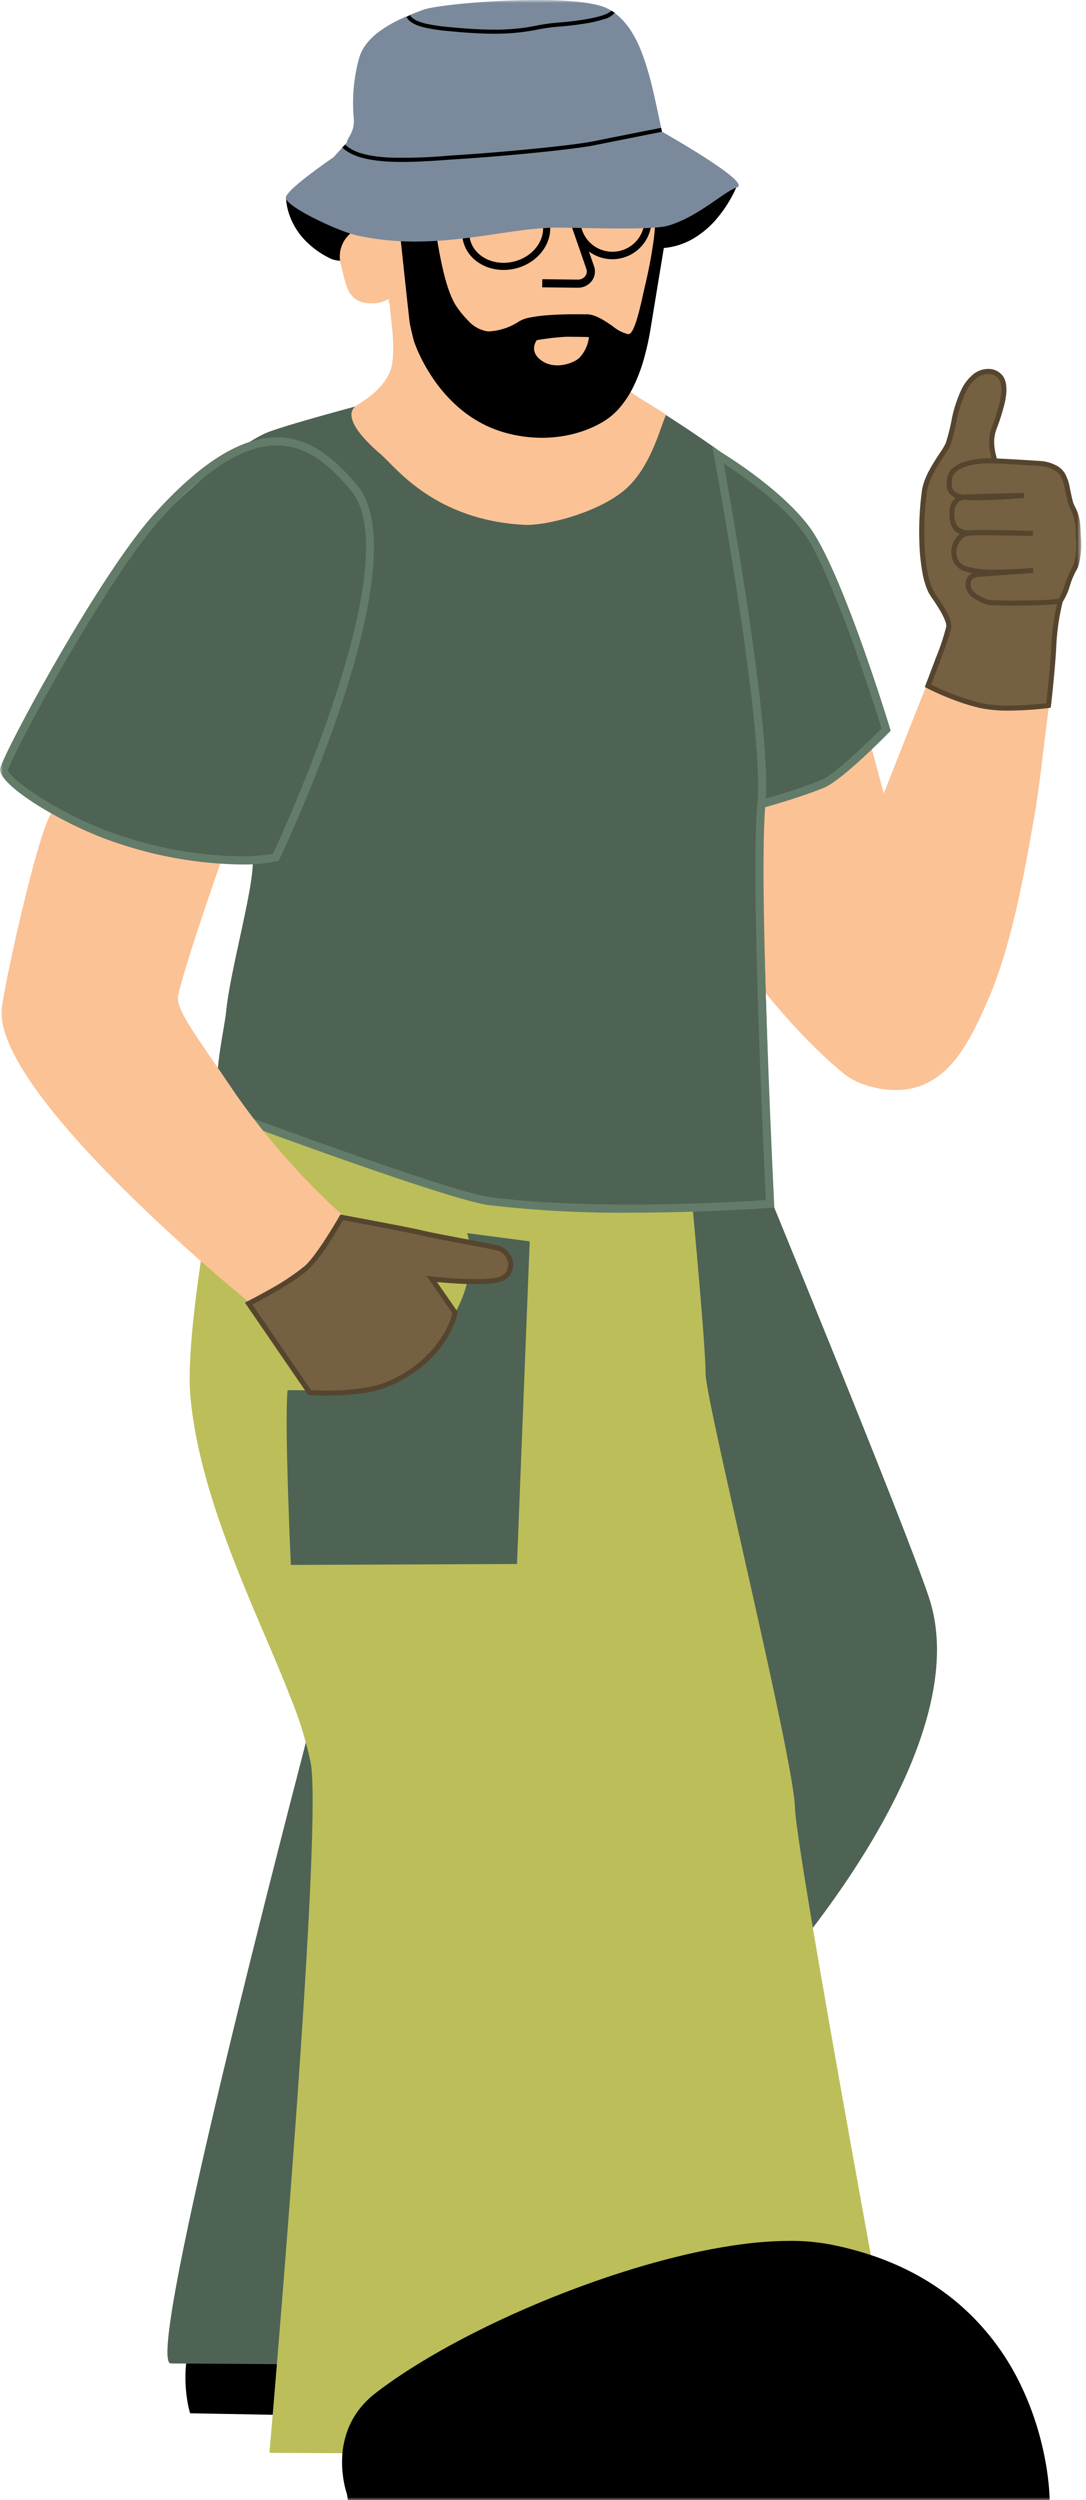
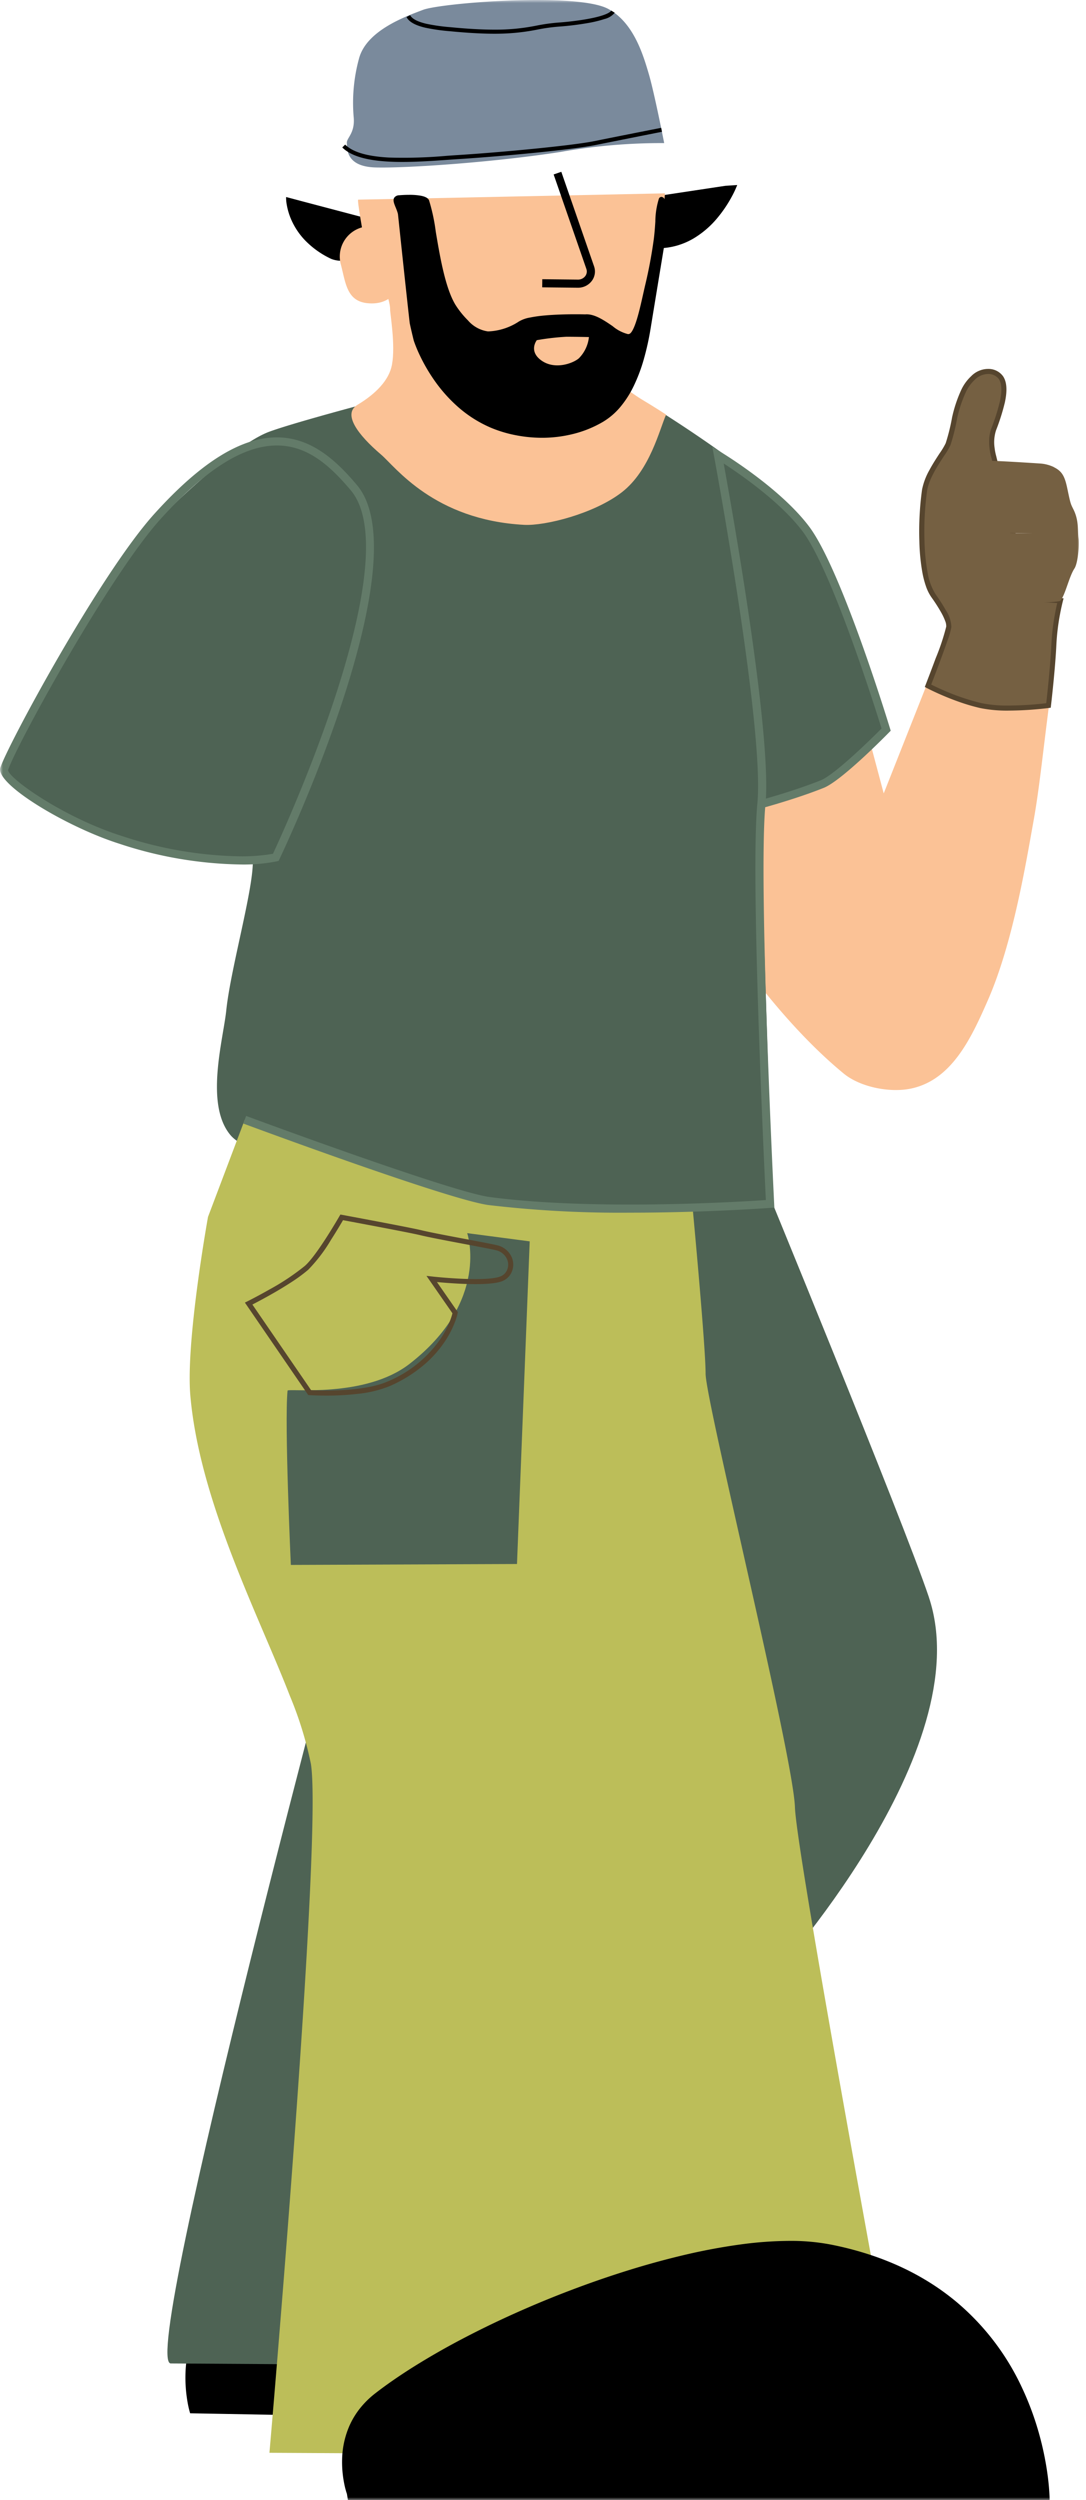
<svg xmlns="http://www.w3.org/2000/svg" xmlns:xlink="http://www.w3.org/1999/xlink" width="182" height="419">
  <defs>
    <path id="a" d="M0 0h181.212v419H0z" />
  </defs>
  <g fill="none" fill-rule="evenodd" transform="translate(0 .001)">
    <mask id="b" fill="#fff">
      <use xlink:href="#a" />
    </mask>
    <g fill-rule="nonzero" mask="url(#b)">
      <path fill="#000" d="m32.052 404.18 113.118 2.052s.3-39.807-35.014-48.039c-18.5-4.311-56.482 12.351-73.448 27.4-8.1 7.188-4.656 18.584-4.656 18.584" />
      <path fill="#000" d="M145.423 406.486h-.258l-113.3-2.055-.054-.178a16.8 16.8 0 0 1-.419-1.925 23.69 23.69 0 0 1-.3-4.756 18.83 18.83 0 0 1 1.238-6.135 15.592 15.592 0 0 1 4.213-6.033 79.015 79.015 0 0 1 6.414-5.073 116.054 116.054 0 0 1 7.638-5 145.315 145.315 0 0 1 8.529-4.744 155.261 155.261 0 0 1 9.086-4.3 144.415 144.415 0 0 1 9.309-3.672 117.996 117.996 0 0 1 9.2-2.856 84.73 84.73 0 0 1 8.755-1.853c2.64-.42 5.309-.64 7.982-.66a30.012 30.012 0 0 1 6.761.7 47.694 47.694 0 0 1 6.247 1.906c1.879.72 3.705 1.57 5.464 2.547a40.235 40.235 0 0 1 8.782 6.593 46.731 46.731 0 0 1 10.438 16.215 60.83 60.83 0 0 1 2.507 7.937c.538 2.212.96 4.45 1.267 6.707.271 2 .395 3.63.45 4.642.06 1.1.056 1.717.056 1.742l-.005.251Zm-113.176-2.563 112.666 2.043a52.953 52.953 0 0 0-.5-6.071 65.35 65.35 0 0 0-1.259-6.656 60.3 60.3 0 0 0-2.488-7.868 46.216 46.216 0 0 0-10.324-16.031 41.7 41.7 0 0 0-20.242-10.905 29.517 29.517 0 0 0-6.646-.685c-20.021 0-51.661 14.8-66.575 28.03a15.12 15.12 0 0 0-4.074 5.829 18.307 18.307 0 0 0-1.206 5.961 23.17 23.17 0 0 0 .292 4.653c.135.828.282 1.425.356 1.705v-.005Z" />
      <path fill="#FBC296" d="m139.707 104.551-14.129-22.364-3.587 52.613.6 23.915s8.27 12.537 18.8 21.194c2.768 2.276 7.588 3.2 11 2.574 7.045-1.3 10.358-8.447 13.179-14.895 4.185-9.566 6.35-22.856 7.642-30.024 1.138-6.309 1.741-13.511 3.275-24.409 1.108-7.869-.156-12.789-.156-12.789l-15.574.616-12.656 31.981-5.385-20.229a20.716 20.716 0 0 0-3-8.182" />
      <path fill="#4E6354" d="M107.329 76.727s.3 8.447-14.349 8.734c-14.649.287-12.8 2.257-16.533-2.34a72.8 72.8 0 0 1-6.736-10.273l-.962-7.168s-18.591 4.8-23.652 6.679c-4.211 1.56-11.854 7.954-20.12 16.221-3.175 3.175-22.8 35.927-24.277 40.287-.99 2.916 9.46 7.6 15.855 10.663a52.889 52.889 0 0 0 21.94 4.783c4.575-.056 3.873-.68 3.873.182 0 4.883-3.743 18.014-4.445 24.8-.5 4.857-3.63 15.737.679 20.907s28.394 8.173 38.973 11.688c8.779 2.917 50.128 3.322 51.277-.7.924-3.234-1.2-44.591-1.248-66.442a30.108 30.108 0 0 0 10.193-3.346 52.9 52.9 0 0 0 10.707-9.132s-7.174-28.074-14.661-35.795c-7.954-8.2-24.172-18.136-24.172-18.136l-2.342 8.388Z" />
      <path fill="#4E6354" d="M155.657 267.639c8.656 25.735-26.474 64-26.748 64.337 0 0-51.174 64.415-53.809 64.415l-46.478-.312c-5.5 0 30.882-135.38 30.882-135.38.438-2.214-2.345-5.712-.494-7l57.288-56.094c1.169-.815 10.9-1.474 10.9-1.474s24.119 58.593 28.464 71.511" />
      <path fill="#BCBE59" d="M34.861 203.927s-3.758 20.8-2.963 29.946c1.545 17.787 11.5 36.938 16.664 50.289a62.139 62.139 0 0 1 3.537 11.416c2.011 12.352-6.944 115.474-6.944 115.474l106.994.624s-18.64-100.177-18.927-108.8c-.287-8.623-14.973-68.085-14.973-72.681 0-4.596-2.128-27.287-2.128-27.287s-28.906-.766-38.056-2.729c-18.5-3.969-37.049-12.53-37.049-12.53l-6.155 16.278Z" />
      <path fill="#000" d="M58.54 418.921h117.1s0-35.468-36.675-42.561c-19.206-3.715-58.448 11.389-75.915 24.915-8.34 6.459-4.514 16.984-4.514 16.984" />
      <path fill="#000" d="M175.898 419.178h-.257l-117.3-.014-.2-1.211a13.259 13.259 0 0 1-.452-1.72 18.264 18.264 0 0 1-.351-4.249 14.79 14.79 0 0 1 1.239-5.494 13.542 13.542 0 0 1 1.686-2.8 14.938 14.938 0 0 1 2.641-2.612c1.935-1.5 4.171-3.042 6.645-4.587a124.298 124.298 0 0 1 7.926-4.529 157.646 157.646 0 0 1 8.857-4.3c3.085-1.384 6.26-2.7 9.438-3.9a164.999 164.999 0 0 1 9.669-3.336 138.885 138.885 0 0 1 9.55-2.6 99.876 99.876 0 0 1 9.082-1.685 62.735 62.735 0 0 1 8.267-.6c2.243-.02 4.482.173 6.688.576 2.193.42 4.36.973 6.486 1.654a48.17 48.17 0 0 1 5.68 2.23c1.7.797 3.345 1.703 4.927 2.712a40.955 40.955 0 0 1 4.226 3.1 41.723 41.723 0 0 1 10.955 14.385 48.99 48.99 0 0 1 2.664 7.061 51.51 51.51 0 0 1 1.368 5.973c.3 1.784.438 3.235.5 4.138.072.981.072 1.533.072 1.556l-.006.252Zm-117.339-1.567 116.824 1.052a40.84 40.84 0 0 0-.568-5.372 51 51 0 0 0-1.357-5.915 48.484 48.484 0 0 0-2.639-6.985 41.218 41.218 0 0 0-10.822-14.2 45.876 45.876 0 0 0-21.078-9.58 35.039 35.039 0 0 0-6.591-.567c-20.763 0-53.617 13.427-69.12 25.433a13.592 13.592 0 0 0-4.173 5.219 14.28 14.28 0 0 0-1.2 5.305c-.047 1.385.067 2.77.342 4.129.101.5.23.994.383 1.481h-.001ZM51.145 34.041l-3.028-.805s-.052 6.417 7.486 10c2.56 1.218 13.123-1.858 13.123-1.858l-1.42-3.076-16.161-4.261Z" />
      <path fill="#000" d="m47.949 33.015 3.24.862 16.239 4.284 1.536 3.328-.19.055c-.018.005-1.872.543-4.18 1.074-1.357.312-2.6.561-3.706.739-1.138.2-2.289.313-3.444.337a4.608 4.608 0 0 1-1.914-.3 14.84 14.84 0 0 1-4.4-3.112 11.935 11.935 0 0 1-2.252-3.318 10.993 10.993 0 0 1-.819-2.639 6.738 6.738 0 0 1-.112-1.089l.002-.221Zm19.237 5.434-16.084-4.243-2.806-.746c.019.276.052.55.1.822.158.883.427 1.742.8 2.557a12.9 12.9 0 0 0 6.481 6.247c.564.21 1.166.302 1.768.269a35.1 35.1 0 0 0 7.074-1.067 87.652 87.652 0 0 0 3.971-1.015l-1.304-2.824ZM121.57 31.312l1.722-.12s-4.172 10.84-13.874 10.216c-2.719-.175-5.371-4.781-5.371-4.781l1.709-2.931 15.814-2.384Z" />
      <path fill="#000" d="m123.548 31.004-.1.249a16.046 16.046 0 0 1-.767 1.619 21.49 21.49 0 0 1-2.373 3.549 15.553 15.553 0 0 1-4.111 3.559 12.1 12.1 0 0 1-2.75 1.177c-1.05.298-2.138.449-3.23.447-.268 0-.541-.009-.812-.026a4.06 4.06 0 0 1-2.075-.853 10.324 10.324 0 0 1-1.748-1.663 17.723 17.723 0 0 1-1.684-2.351l-.049-.085 1.8-3.086 15.9-2.4 1.999-.136Zm-13.328 10.26a12.853 12.853 0 0 0 9.823-5.052 21.137 21.137 0 0 0 2.337-3.491c.318-.595.534-1.069.651-1.34l-1.441.1-15.726 2.371-1.618 2.774c.475.78 1.01 1.522 1.6 2.219.893 1.044 2.239 2.306 3.583 2.393.265.018.531.026.792.026h-.001Z" />
      <path fill="#FBC296" d="m111.44 32.401-.913 11.261s-1.946 9.918-2.418 11.23c-.472 1.312-1.848 10.815-3.9 12.789-2.052 1.974 3.964 3.275-3.81 4.378-7.608 1.08-17.564-.515-20.506-2.439s-5.962-7.308-7.311-10.085c-1.349-2.777-6.852-7.193-7.463-9.537-.611-2.344-4.24-10.63-4.24-10.63s-1.067-5.925-.852-5.911c.215.014 51.413-1.056 51.413-1.056" />
      <path fill="#FBC296" d="M60.525 35.571s4.965 14.483 4.85 16.2c-.042.63.94 5.989.312 9.358-.475 2.548-2.652 4.835-5.771 6.707-2.551 1.531.036 5.011 3.954 8.352 2.378 2.027 8.851 10.957 23.964 11.768 3.56.191 11.757-1.886 16.376-5.459 4.733-3.661 6.346-10.642 7.425-13.016 0 0-2.183-1.412-3.834-2.391-1.479-.877-2.814-1.95-3.379-2.171-6.118-2.394-14.037 5.772-14.037 5.772-2.924-.389-15.548-7.583-16.636-10.324l-6.495-27.235-6.729 2.439Z" />
      <path fill="#000" d="M96.866 48.218h-.034l-5.966-.068.016-1.36 5.966.068c.49.012.955-.214 1.247-.607.25-.34.315-.78.176-1.178l-5.488-15.838 1.285-.445 5.488 15.838a2.621 2.621 0 0 1-.357 2.419 2.867 2.867 0 0 1-2.333 1.171Z" />
      <path fill="#FBC296" d="M64.794 40.281s-1.707-2.893-4.1-2.186a5.075 5.075 0 0 0-3.544 6.339c.791 3.052.989 6.02 4.421 6.374 4 .413 5.115-2.542 5.115-2.542" />
-       <path fill="#000" d="M84.391 45.237c-3.574 0-6.471-2.286-6.886-5.436-.47-3.563 2.427-6.979 6.457-7.615a8.403 8.403 0 0 1 1.311-.1c3.574 0 6.471 2.286 6.886 5.436.47 3.563-2.427 6.979-6.457 7.615a8.403 8.403 0 0 1-1.311.1Zm.882-11.964c-.377 0-.753.03-1.125.089-3.4.536-5.849 3.355-5.463 6.283.337 2.55 2.736 4.4 5.706 4.4.377 0 .753-.03 1.125-.089 3.4-.536 5.849-3.355 5.463-6.283-.336-2.549-2.736-4.4-5.71-4.4h.004ZM102.614 30.291a6.574 6.574 0 1 1 .008 13.148 6.574 6.574 0 0 1-.008-13.148Zm.021 11.9a5.381 5.381 0 0 0 5.366-5 5.306 5.306 0 0 0-1.321-3.884 5.369 5.369 0 0 0-4.068-1.833 5.356 5.356 0 0 0-.347 10.7c.126.017.248.022.37.022v-.005Z" />
      <path fill="#000" d="M100.913 70.496c4.211-2.483 6.657-8.069 7.876-15.519.8-4.858 3-18.248 3-18.248.344-1.375-.745-4.223-1.147-3.277-.576 1.356-.467 3.806-.816 6.6a78.717 78.717 0 0 1-1.456 7.8c-.616 2.575-1.519 7.495-2.652 8.266-1.414.963-4.874-3.436-7.642-3.171 0 0-8.864-.26-10.97 1.144a9.959 9.959 0 0 1-5.381 1.7c-2.446-.077-4.978-3.514-5.615-4.562-2.719-4.475-3.389-15.044-4.445-17.546-.4-.945-3.692-.8-4.735-.7-1.377.132-.43 1.317-.046 2.62.035.122.059.248.073.374 0 0 1.431 13.587 1.952 18.11.02.175.625 2.779.681 2.945.587 1.754 4.112 10.776 12.836 14.432 4.945 2.072 12.4 2.612 18.482-.975" />
      <path fill="#000" d="M90.869 73.364c-1.525 0-3.046-.152-4.542-.451a21.037 21.037 0 0 1-3.995-1.207 20.534 20.534 0 0 1-5.674-3.6 25.024 25.024 0 0 1-3.906-4.424 28.866 28.866 0 0 1-2.361-4.058 22.915 22.915 0 0 1-1.038-2.51c-.053-.16-.667-2.774-.693-3-.513-4.454-1.926-17.862-1.952-18.11a2.037 2.037 0 0 0-.065-.331 9.4 9.4 0 0 0-.331-.9c-.267-.653-.5-1.217-.247-1.632.197-.269.512-.425.845-.418h.012c.2-.019.844-.073 1.652-.073.666-.011 1.333.042 1.989.157.747.149 1.186.4 1.342.771.527 1.724.904 3.49 1.128 5.279.709 4.2 1.592 9.422 3.3 12.234a14.9 14.9 0 0 0 2.089 2.6 5.439 5.439 0 0 0 3.315 1.844h.195a10.011 10.011 0 0 0 5.036-1.663 5.392 5.392 0 0 1 1.821-.651c.84-.168 1.69-.287 2.543-.356 1.823-.164 3.787-.2 5.114-.2.895 0 1.52.016 1.625.019a3.02 3.02 0 0 1 .253-.011c1.439 0 2.982 1.053 4.343 1.982a6.437 6.437 0 0 0 2.577 1.339.573.573 0 0 0 .334-.094c.248-.169.656-.74 1.186-2.5.384-1.275.722-2.786 1.02-4.12.121-.542.236-1.054.341-1.5a78.213 78.213 0 0 0 1.451-7.771c.126-1.011.193-2 .252-2.865.006-1.291.202-2.574.581-3.808a.474.474 0 0 1 .435-.344.613.613 0 0 1 .466.284 5.293 5.293 0 0 1 .731 3.488c-.071.43-2.224 13.491-3 18.238a45.246 45.246 0 0 1-1.16 5.248 27.744 27.744 0 0 1-1.679 4.444 16.923 16.923 0 0 1-2.259 3.525 11.48 11.48 0 0 1-2.9 2.479 18.726 18.726 0 0 1-5.017 2.033 21.464 21.464 0 0 1-5.157.633Zm-21.7-19.3c.024.175.611 2.714.67 2.894.357 1.066 3.747 10.529 12.693 14.277a22.07 22.07 0 0 0 8.34 1.618 19.5 19.5 0 0 0 9.913-2.577c3.851-2.271 6.46-7.432 7.754-15.34.786-4.8 2.98-18.115 3-18.248v-.02a4.165 4.165 0 0 0-.149-1.931 4.794 4.794 0 0 0-.323-.864 1.452 1.452 0 0 0-.2-.308 13.072 13.072 0 0 0-.536 3.63c-.06.876-.128 1.868-.255 2.893a78.762 78.762 0 0 1-1.461 7.826c-.1.438-.219.948-.34 1.488-.3 1.342-.64 2.864-1.03 4.156-.473 1.57-.913 2.451-1.387 2.774-.184.123-.4.186-.621.182a6.4 6.4 0 0 1-2.865-1.428c-1.3-.887-2.774-1.893-4.056-1.893-.075 0-.149 0-.22.01h-.032c-.006 0-.655-.019-1.626-.019-1.316 0-3.264.034-5.068.2-.834.067-1.663.183-2.483.347a5.009 5.009 0 0 0-1.644.577c-.681.447-1.408.82-2.169 1.111a8.8 8.8 0 0 1-3.15.637h-.211a4.115 4.115 0 0 1-1.942-.633 9.143 9.143 0 0 1-1.715-1.357 15.466 15.466 0 0 1-2.168-2.695 20.685 20.685 0 0 1-2.085-5.754c-.531-2.215-.93-4.577-1.282-6.661a32.242 32.242 0 0 0-1.1-5.165c-.047-.112-.237-.323-.972-.469a10.141 10.141 0 0 0-1.889-.147c-.8 0-1.439.055-1.615.072h-.008c-.169.017-.382.061-.45.174-.118.2.086.694.283 1.175.132.309.249.624.349.945.039.136.066.275.082.415.027.135 1.45 13.635 1.965 18.108h.003Z" />
      <path fill="#7A8A9C" d="M111.31 23.98s-1.657-8.466-2.588-11.615c-.931-3.149-2.522-8.593-6.812-10.884-5.223-2.791-27.954-.992-31.006.164-3.052 1.156-9.381 3.448-10.706 8.045a28.154 28.154 0 0 0-.914 10.079c.191 2.6-1.224 3.358-1.16 4.192.064.834-.263 3.946 4.772 4.1 5.035.154 19.924-.857 31.052-2.6a97.4 97.4 0 0 1 17.362-1.481" />
-       <path fill="#7A8A9C" d="M55.885 26.363s-7.689 5.218-7.977 6.692c-.288 1.474 8.83 5.724 11.865 6.391 13.418 2.951 24.654-1.365 33.941-1.3 5.16.038 15.6.467 18.31-.341 5.03-1.5 9.336-5.727 11.5-6.417 2.534-.807-12.727-9.4-12.727-9.4s-4.588-.577-14.661.849a150.754 150.754 0 0 1-26.341 1.192 82.263 82.263 0 0 0-11.67-.14l-2.24 2.474Z" />
      <path fill="#000" d="M82.903 5.652c-2.09 0-4.517-.135-7.355-.407l-.123-.012a32.114 32.114 0 0 1-4.143-.59c-1.713-.4-2.745-.989-3.155-1.788l.605-.311c.31.6 1.22 1.086 2.706 1.437 1.337.28 2.69.473 4.052.575l.123.012c3.028.291 5.372.4 7.261.4 2.363.017 4.722-.21 7.039-.676a30.962 30.962 0 0 1 3.808-.522c.791-.052 2.791-.24 4.7-.582 3.2-.576 3.878-1.178 4.019-1.41l.581.353a3.176 3.176 0 0 1-1.734 1.061c-.898.288-1.816.51-2.746.665a48.645 48.645 0 0 1-4.773.592 30.411 30.411 0 0 0-3.73.513c-1.695.34-3.413.553-5.139.641-.63.033-1.295.049-1.996.049ZM67.423 27.138a42.17 42.17 0 0 1-2.3-.058c-3.829-.208-6.368-.983-7.761-2.369l.48-.482c1.27 1.263 3.664 1.973 7.319 2.172a81.9 81.9 0 0 0 9.742-.29c.665-.047 1.293-.091 1.888-.129 7.547-.479 19.093-1.59 22.668-2.305a2323.621 2323.621 0 0 1 11.348-2.256l.129.668c-.021 0-2.158.417-11.343 2.255-1.689.338-5.188.781-9.853 1.248-4.294.43-9.118.829-12.905 1.069-.592.038-1.219.082-1.883.129-2.262.16-4.944.348-7.529.348Z" />
      <path fill="#FBC296" d="M98.703 56.485s-2.21-.052-3.8-.052a42.693 42.693 0 0 0-4.939.572s-1.466 1.852.812 3.437c2.278 1.585 5.293.424 6.24-.4a5.939 5.939 0 0 0 1.682-3.561" />
      <path fill="#4E6354" d="M78.297 206.656s3.9 11.385-9.67 21.913c-7.489 5.81-20.393 4.05-20.436 4.482-.541 5.4.55 29.208.55 29.208l37.9-.156 2.132-54.069-10.476-1.378Z" />
      <path fill="#637B69" d="M105.6 203.226a188.33 188.33 0 0 1-23.727-1.277c-6.649-.885-39.692-13.138-41.1-13.659l.474-1.275c.342.127 34.3 12.721 40.8 13.586 17.4 2.315 41.975.8 46.3.51-.3-6.255-2.587-54.507-1.424-66.43 1.224-12.548-7.182-57.833-7.267-58.289l-.277-1.485 1.3.777c.408.245 10.057 6.073 14.933 12.575 5.39 7.187 13.212 32.73 13.542 33.813l.118.385-.282.288c-.322.329-7.913 8.077-10.94 9.288-3.883 1.553-8.382 2.847-9.811 3.245-1.124 13.4 1.477 65.9 1.5 66.431l.033.662-.661.05c-.167.013-10.847.805-23.511.805Zm15.68-125.555c1.452 7.962 7.78 43.6 7.076 56.161 1.762-.5 5.729-1.678 9.189-3.062 2.2-.88 7.846-6.315 10.19-8.687-1.018-3.282-8.313-26.478-13.21-33.008-3.68-4.908-10.419-9.568-13.245-11.404Z" />
-       <path fill="#FBC296" d="M.235 169.613c0 14.973 41.331 48.468 41.331 48.468l10.1-4.368 7.993-8.071a120.831 120.831 0 0 1-20.276-22.459c-6.685-9.923-10.022-14.059-9.514-16.377 1.162-5.3 7.174-22.459 7.174-22.459s-10.169-1.216-17.7-3.9c-6.643-2.366-8.88-4.814-10.294-4.6-2.067.312-8.812 31.1-8.812 33.767" />
-       <path fill="#756042" d="M83.47 209.173a2.884 2.884 0 0 1 1.971 3.622 2.476 2.476 0 0 1-1.13 1.373c-2.175 1.264-11.96.178-11.96.178l3.925 5.651s-1.427 7.632-11.128 11.9c-4.706 2.071-13.25 1.485-13.25 1.485l-10.229-14.92s6.577-3.278 9.689-5.98c2.111-1.832 5.909-8.473 5.909-8.473s11.278 2.093 13.233 2.568c2.885.7 12 2.278 12.971 2.594" />
      <path fill="#56452E" d="m57.046 203.537.3.055c.461.086 11.311 2.1 13.256 2.573 1.494.363 4.7.969 7.534 1.5 3.086.583 5 .948 5.468 1.1a3.6 3.6 0 0 1 1.238.692 3.4 3.4 0 0 1 .836 1.067 3.1 3.1 0 0 1 .168 2.406 2.894 2.894 0 0 1-1.319 1.6c-.775.451-2.357.669-4.837.669-2.414 0-5.09-.217-6.462-.345l3.5 5.041-.033.175a9.205 9.205 0 0 1-.393 1.327 16.263 16.263 0 0 1-1.593 3.175 18.955 18.955 0 0 1-3.448 3.98 23.012 23.012 0 0 1-5.941 3.731 19.391 19.391 0 0 1-5.4 1.309c-1.745.2-3.501.296-5.258.288-1.645 0-2.75-.075-2.8-.078l-.205-.014-.116-.17-10.5-15.323.437-.218c.016-.008 1.66-.829 3.661-1.968a39.414 39.414 0 0 0 5.939-3.953c2.032-1.764 5.781-8.3 5.819-8.364l.149-.255Zm22.646 10.818c2.856 0 3.974-.3 4.409-.554a2.04 2.04 0 0 0 .942-1.144 2.253 2.253 0 0 0-.124-1.75 2.684 2.684 0 0 0-1.576-1.329c-.44-.143-2.831-.594-5.363-1.073-2.841-.536-6.062-1.144-7.577-1.513-1.746-.425-11.124-2.175-12.915-2.509-.317.544-1.1 1.866-2.023 3.306a26.049 26.049 0 0 1-3.825 5.015 26.81 26.81 0 0 1-2.873 2.109 62.696 62.696 0 0 1-3.207 1.942 91.557 91.557 0 0 1-3.263 1.767l9.837 14.348c.392.021 1.322.064 2.534.064 2.557 0 7.3-.2 10.312-1.525a20.078 20.078 0 0 0 8.992-7.356 15.453 15.453 0 0 0 1.521-3.008c.13-.347.24-.7.331-1.06l-4.352-6.266.93.1c.034.009 3.923.436 7.29.436Z" />
      <path fill="#637B69" d="M40.221 144.872a67.573 67.573 0 0 1-20.259-3.488C11.201 138.6-.79 131.424.055 128.669c1.064-3.486 16.64-32.4 25.827-42.572 7.78-8.614 14.495-12.8 20.528-12.8 5.869 0 10.07 4.036 13.405 7.984 10.68 12.642-12.012 60.658-12.983 62.7l-.139.291-.313.077a28.3 28.3 0 0 1-6.159.523Zm6.184-70.216c-5.626 0-12.011 4.041-19.518 12.353-8.639 9.564-24.415 38.387-25.532 42.053.1 1.389 9.229 7.91 19.022 11.022a66.211 66.211 0 0 0 19.847 3.424c1.85.024 3.697-.119 5.521-.427 1.948-4.171 22.727-49.449 13.029-60.928-3.294-3.891-7.07-7.498-12.369-7.498v.001Z" />
      <path fill="#756042" d="M166.575 76.657a8.339 8.339 0 0 1-.052-4.679c1.3-3.509 3.561-9.592-1.025-9.723-1.764-.05-3.366 1.833-4.013 3.264a22.258 22.258 0 0 0-1.5 4.495 33.167 33.167 0 0 1-1.092 4.4c-.417 1.139-3.427 4.677-3.94 7.7-.513 3.023-1.17 13.959 1.482 17.7 1 1.407 2.7 3.977 2.573 5.225-.127 1.248-3.483 9.878-3.483 9.878a41.34 41.34 0 0 0 8.821 3.317c4.164.957 11.37-.013 11.37-.013s.717-6.059.91-10.327c.135-2.44.498-4.864 1.083-7.237l-5.172-.3-5.962-23.7Z" />
      <path fill="#56452E" d="M165.429 61.827h.081a3.019 3.019 0 0 1 2.589 1.223c.636.942.736 2.375.306 4.38a35.1 35.1 0 0 1-1.476 4.672l-.007.02a6.494 6.494 0 0 0-.243 2.906c.058.508.158 1.01.3 1.5v.025l5.889 23.4 5.379.317-.132.5c0 .009-.229.878-.473 2.189a37.136 37.136 0 0 0-.6 4.959c-.191 4.235-.905 10.3-.912 10.358l-.039.327-.327.044a57.412 57.412 0 0 1-6.675.439 22.389 22.389 0 0 1-4.847-.432 32.6 32.6 0 0 1-3.337-.971 44.974 44.974 0 0 1-2.847-1.1c-1.636-.7-2.7-1.26-2.741-1.283l-.334-.177.137-.352c.008-.022.847-2.182 1.691-4.465a38.033 38.033 0 0 0 1.766-5.3 2.285 2.285 0 0 0-.185-.957 9.694 9.694 0 0 0-.63-1.347 28.11 28.11 0 0 0-1.684-2.631 7.463 7.463 0 0 1-.9-1.815 15.55 15.55 0 0 1-.593-2.271 34.008 34.008 0 0 1-.513-5.269 51.147 51.147 0 0 1 .452-8.664 11.019 11.019 0 0 1 1.23-3.269c.559-1.047 1.212-2.045 1.737-2.846.374-.525.707-1.08.993-1.658a33.049 33.049 0 0 0 1.073-4.334 22.615 22.615 0 0 1 1.529-4.593c.4-.866.964-1.647 1.659-2.3a4.01 4.01 0 0 1 2.684-1.225Zm.736 14.943a9.884 9.884 0 0 1-.328-1.621 8.956 8.956 0 0 1-.056-1.586 6.015 6.015 0 0 1 .344-1.734l.007-.02a34.458 34.458 0 0 0 1.442-4.555c.373-1.743.313-3-.18-3.727a2.2 2.2 0 0 0-1.908-.849h-.057a3.273 3.273 0 0 0-2.094.989 6.657 6.657 0 0 0-1.462 2.026 21.7 21.7 0 0 0-1.467 4.4 33.92 33.92 0 0 1-1.11 4.473 11.828 11.828 0 0 1-1.08 1.831c-1.058 1.616-2.507 3.829-2.84 5.793a50.194 50.194 0 0 0-.44 8.5c.033 1.722.2 3.439.5 5.135a9.819 9.819 0 0 0 1.352 3.754 28.946 28.946 0 0 1 1.735 2.713c.56.83.876 1.8.915 2.8a12.007 12.007 0 0 1-.619 2.162c-.3.875-.7 2-1.2 3.348a323.463 323.463 0 0 1-1.557 4.12c.436.219 1.272.625 2.349 1.084 1.95.844 3.967 1.52 6.032 2.022 1.533.305 3.094.443 4.657.411a56.5 56.5 0 0 0 6.235-.391c.151-1.322.705-6.329.869-9.966.09-1.707.294-3.406.612-5.085.139-.748.271-1.348.362-1.738l-4.974-.293-6.039-23.996Z" />
      <path fill="#756042" d="M176.62 78.28a6.28 6.28 0 0 0-2.349-.606c-2.184-.144-7.59-.488-8.907-.45-1.873.053-5.939.535-6.22 3-.178 1.557-.1 2.091 1.076 2.792 1.508.9 11.365.017 11.365.017s-9.217.186-10.039.3a2.285 2.285 0 0 0-1.987 2.206c-.175 4.032 1.705 3.771 4.4 3.719 2.695-.052 9.124.142 9.124.142s-9.468-.174-10.056-.082a2.837 2.837 0 0 0-3.014 2.147 3.037 3.037 0 0 0 1.552 3.786c2.787 1.159 11.586.348 11.586.348l-8.481.608a3.1 3.1 0 0 0-2.072.617 2.03 2.03 0 0 0-.365 1.183c.04 1.284 1.234 2.121 3.016 2.833 1.049.42 12.127.227 12.462-.171.832-.988 1.444-4.019 2.354-5.4.559-.85.836-3.744.677-5.089-.159-1.345.083-2.954-.858-4.835-.468-.936-.482-.929-1.015-3.476-.416-1.99-.848-2.89-2.251-3.576" />
-       <path fill="#56452E" d="M165.602 76.796c1.644 0 6.632.317 8.7.454.87.05 1.722.271 2.508.649a3.718 3.718 0 0 1 1.673 1.462 7.62 7.62 0 0 1 .807 2.408c.509 2.433.525 2.466.947 3.308l.032.065c.33.662.56 1.37.678 2.1.09.6.142 1.204.154 1.81.015.378.029.735.068 1.068.077.943.054 1.892-.069 2.831-.055.487-.14.97-.253 1.446-.08.387-.222.759-.422 1.1a13.693 13.693 0 0 0-1.124 2.653 10.1 10.1 0 0 1-1.261 2.792.8.8 0 0 1-.495.23c-.151.03-.349.057-.606.084-.465.049-1.1.093-1.889.13a115.42 115.42 0 0 1-5.155.114c-1.189 0-2.238-.019-3.034-.056a6.2 6.2 0 0 1-1.768-.21 7.9 7.9 0 0 1-2.282-1.277 3.138 3.138 0 0 1-.712-.866 2.4 2.4 0 0 1-.288-1.073c0-.245.034-.489.1-.725.063-.282.194-.545.383-.764.202-.21.448-.373.721-.476a7.1 7.1 0 0 1-1.61-.411 3.088 3.088 0 0 1-1.193-.867 3.288 3.288 0 0 1-.625-1.171 3.9 3.9 0 0 1-.163-1.217c.006-.366.071-.728.194-1.072.164-.464.4-.899.7-1.289.163-.206.352-.39.563-.547a2.311 2.311 0 0 1-.936-.586c-.625-.652-.882-1.724-.81-3.374.013-.342.088-.678.221-.993.177-.416.456-.78.811-1.059a1.442 1.442 0 0 1-.164-.083 3.765 3.765 0 0 1-.777-.581 1.9 1.9 0 0 1-.455-.721 4.34 4.34 0 0 1-.049-1.9 2.716 2.716 0 0 1 .97-1.771 5.405 5.405 0 0 1 1.829-.984 13.9 13.9 0 0 1 3.831-.617c.069-.013.15-.014.25-.014Zm11.844 23.521c.448-.774.802-1.598 1.054-2.456.3-.987.708-1.94 1.215-2.838.31-.687.492-1.424.541-2.176.114-.872.137-1.753.069-2.63a14.437 14.437 0 0 1-.073-1.135 8.086 8.086 0 0 0-.743-3.56l-.032-.064a6.1 6.1 0 0 1-.488-1.172c-.13-.446-.268-1.087-.53-2.343-.424-2.029-.839-2.7-2.021-3.281a5.834 5.834 0 0 0-2.19-.564c-2.06-.136-7.026-.452-8.644-.452h-.222c-.923.026-5.543.276-5.81 2.62-.166 1.457-.113 1.793.871 2.379.355.152.736.237 1.123.248 1.152-.111 9.649-.283 10.016-.291l.046.849c-.043 0-4.382.388-7.721.388-.938 0-1.722-.03-2.333-.09a1.863 1.863 0 0 0-1.586 1.8c-.165.956.04 1.94.575 2.749.616.46 1.389.657 2.15.549.264 0 .541-.006.833-.013l.409-.009c.307-.006.677-.009 1.1-.009 3 0 7.993.149 8.043.151l-.021.85c-.059 0-5.952-.109-8.684-.109-1.062 0-1.263.017-1.3.022a3.626 3.626 0 0 1-.353.031c-.707.041-1.676.1-2.328 1.845a2.859 2.859 0 0 0-.015 1.745 2.29 2.29 0 0 0 1.331 1.5c1.75.491 3.568.691 5.382.591 1.175 0 2.477-.041 3.868-.121l2.143-.154.069.847c-.009 0-.889.081-2.157.155l-6.326.454-.305.028a2.24 2.24 0 0 0-1.5.459 1.7 1.7 0 0 0-.247.876c.03.947.877 1.7 2.749 2.452.49.107.99.157 1.492.15.783.036 1.818.055 2.994.055 1.651 0 3.432-.037 4.884-.1a17.886 17.886 0 0 0 2.667-.226h.005Z" />
    </g>
  </g>
</svg>